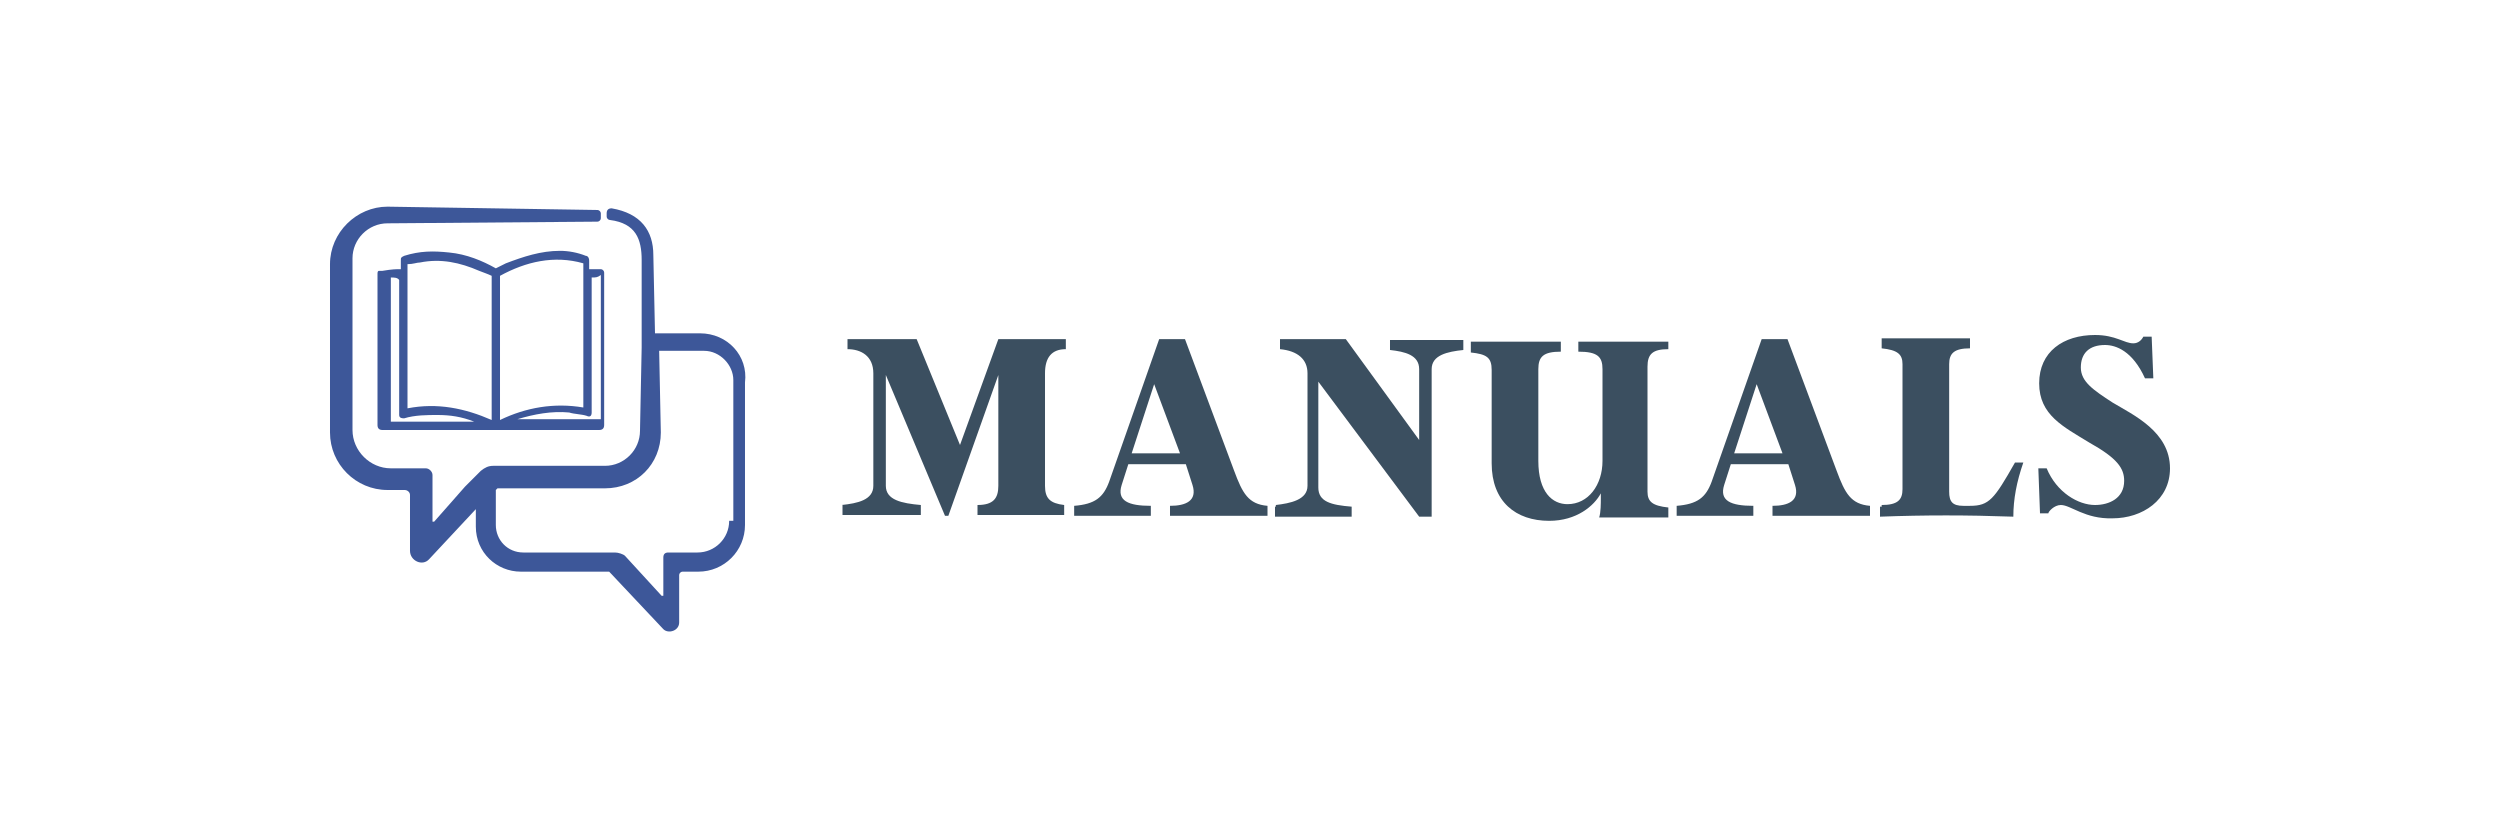
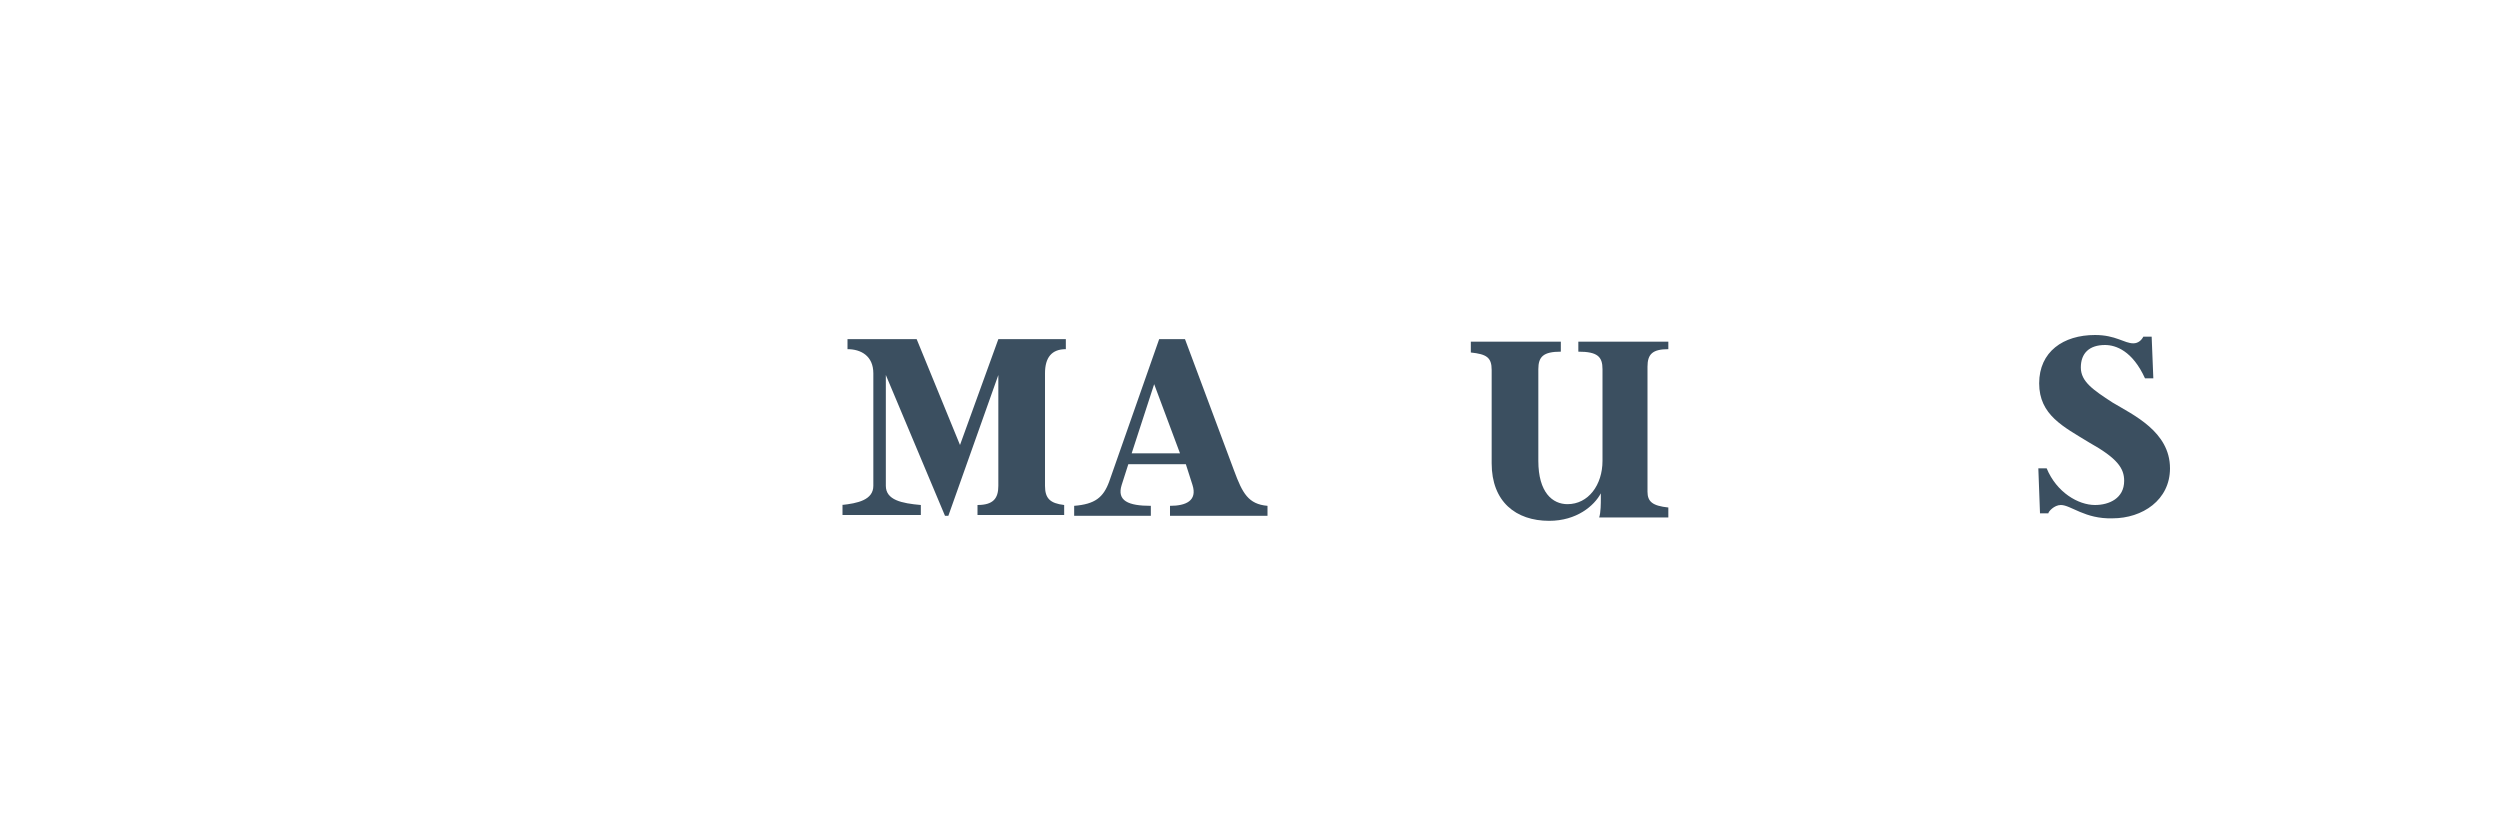
<svg xmlns="http://www.w3.org/2000/svg" version="1.1" viewBox="0 200 300 100" xml:space="preserve">
  <g fill="#3B4F60">
    <path d="m101 260.6c1.9-0.2 3.8-0.6 3.8-2.3v-13.5c0-2.1-1.5-2.9-3.1-2.9v-1.2h8.3l5.2 12.7 4.6-12.7h8.1v1.2c-1.7 0-2.5 1-2.5 2.9v13.5c0 1.5 0.6 2.1 2.3 2.3v1.2h-10.4v-1.2c1.9 0 2.5-0.8 2.5-2.3v-13.3l-6 16.9h-0.4l-7.1-16.9v13.3c0 1.7 1.9 2.1 4.2 2.3v1.2h-9.4v-1.2z" />
    <path d="m148.1 256.5c1 2.7 1.7 4 4 4.2v1.2h-11.7v-1.2c1.9 0 3.3-0.6 2.7-2.5l-0.8-2.5h-6.9l-0.8 2.5c-0.6 1.9 0.8 2.5 3.5 2.5v1.2h-9.2v-1.2c2.5-0.2 3.5-1 4.2-2.9l6-17.1h3.1l5.9 15.8zm-12.3-2.1h5.8l-3.1-8.3-2.7 8.3z" />
-     <path d="m153.1 260.6c1.7-0.2 3.8-0.6 3.8-2.3v-13.5c0-1.7-1.2-2.7-3.3-2.9v-1.2h7.9l8.8 12.1v-8.5c0-1.7-1.7-2.1-3.5-2.3v-1.2h8.8v1.2c-1.9 0.2-3.8 0.6-3.8 2.3v17.7h-1.5l-12.1-16.2v12.7c0 1.7 1.5 2.1 4 2.3v1.2h-9.2v-1.2h0.1z" />
    <path d="m200.2 241.9c-1.9 0-2.5 0.6-2.5 2.1v15c0 1.2 0.6 1.7 2.5 1.9v1.2h-8.3c0.2-0.6 0.2-1.7 0.2-2.3v-0.6c-0.8 1.5-2.9 3.3-6.2 3.3-4 0-6.9-2.3-6.9-6.9v-11.2c0-1.5-0.6-1.9-2.5-2.1v-1.3h10.8v1.2c-2.1 0-2.7 0.6-2.7 2.1v11c0 3.8 1.7 5.2 3.5 5.2 2.5 0 4.2-2.3 4.2-5.2v-11c0-1.5-0.6-2.1-2.9-2.1v-1.2h10.8v0.9z" />
-     <path d="m220.4 256.5c1 2.7 1.7 4 4 4.2v1.2h-11.7v-1.2c1.9 0 3.3-0.6 2.7-2.5l-0.8-2.5h-6.9l-0.8 2.5c-0.6 1.9 0.8 2.5 3.5 2.5v1.2h-9.2v-1.2c2.5-0.2 3.5-1 4.2-2.9l6-17.1h3.1l5.9 15.8zm-12.3-2.1h5.8l-3.1-8.3-2.7 8.3z" />
-     <path d="m225.8 260.6c1.9 0 2.5-0.6 2.5-1.9v-15c0-1.2-0.6-1.7-2.5-1.9v-1.2h10.6v1.2c-1.9 0-2.5 0.6-2.5 1.9v15.3c0 1.2 0.4 1.7 1.7 1.7h0.8c2.3 0 2.9-0.8 5.4-5.2h1c-0.8 2.3-1.2 4.4-1.2 6.5-5.6-0.2-10.6-0.2-16 0v-1.2h0.2z" />
    <path d="m247.3 260.6c-0.8 0-1.5 0.8-1.5 1h-1l-0.2-5.4h1c1.2 2.9 3.8 4.4 5.8 4.4 1.7 0 3.5-0.8 3.5-2.9 0-1.5-0.8-2.7-4.2-4.6-3.1-1.9-6-3.3-6-7.1s2.9-5.8 6.7-5.8c2.5 0 3.5 1 4.6 1 0.6 0 1-0.4 1.2-0.8h1l0.2 5h-1c-1.5-3.3-3.5-4-4.8-4-1.9 0-2.9 1-2.9 2.7s1.5 2.7 3.8 4.2c2.5 1.5 6.9 3.5 6.9 7.9 0 3.8-3.3 6-6.9 6-3.3 0.1-5-1.6-6.2-1.6z" />
  </g>
-   <path d="m84 240h-5.4l-0.2-9.4c0-2.9-1.5-5-5-5.6-0.4 0-0.6 0.2-0.6 0.6v0.4c0 0.2 0.2 0.4 0.4 0.4 3.1 0.4 3.8 2.3 3.8 4.8v10.5l-0.2 10c0 2.3-1.9 4.2-4.2 4.2h-13.4c-0.6 0-1 0.2-1.5 0.6l-1.9 1.9-3.7 4.2h-0.2v-5.6c0-0.4-0.4-0.8-0.8-0.8h-4.2c-2.5 0-4.6-2.1-4.6-4.6v-20.6c0-2.3 1.9-4.2 4.2-4.2l25.2-0.2c0.2 0 0.4-0.2 0.4-0.4v-0.6c0-0.2-0.2-0.4-0.4-0.4l-25.2-0.4c-3.7 0-6.9 3.1-6.9 6.9v20.2c0 3.8 3.1 6.9 6.9 6.9h2.1c0.2 0 0.6 0.2 0.6 0.6v6.7c0 1.2 1.5 1.9 2.3 1l5.6-6v2.1c0 3.1 2.5 5.4 5.4 5.4h10.6l6.5 6.9c0.6 0.6 1.9 0.2 1.9-0.8v-5.7c0-0.2 0.2-0.4 0.4-0.4h1.9c3.1 0 5.6-2.5 5.6-5.6v-17.1c0.4-3.2-2.1-5.9-5.4-5.9zm3.5 22.5c0 2.1-1.7 3.8-3.8 3.8h-3.5c-0.4 0-0.6 0.2-0.6 0.6v4.6h-0.2l-4.4-4.8c-0.2-0.2-0.8-0.4-1.2-0.4h-11c-1.9 0-3.3-1.5-3.3-3.3v-4.2l0.2-0.2h12.9c3.8 0 6.7-2.9 6.7-6.7l-0.2-9.8h5.4c1.9 0 3.5 1.7 3.5 3.5v16.9h-0.5zm-39.4-30.2v-1c0-0.4 0-0.4 0.4-0.6 1.9-0.6 3.5-0.6 5.4-0.4 2.1 0.2 4 1 5.6 1.9l1.2-0.6c2.1-0.8 4.2-1.5 6.5-1.5 1 0 2.1 0.2 3.1 0.6 0.2 0 0.4 0.2 0.4 0.6v0.8 0.2h1 0.4c0.2 0 0.4 0.2 0.4 0.4v0.2 18.1c0 0.4-0.2 0.6-0.6 0.6h-26c-0.4 0-0.6-0.2-0.6-0.6v-18.1c0-0.2 0-0.4 0.2-0.4h0.4c1.2-0.2 1.6-0.2 2.2-0.2zm11.9 18.1c3.1-1.5 6.5-2.1 10-1.5v-17.3c-3.5-1-6.9-0.2-10 1.5v17.3zm-1 0v-17.3c-0.4-0.2-1-0.4-1.5-0.6-2.3-1-4.6-1.5-7.1-1-0.4 0-0.8 0.2-1.5 0.2v17.3c3.6-0.7 6.9 0 10.1 1.4zm-12.1-17.1v17.3h10.2-0.2c-1.5-0.6-2.9-0.8-4.4-0.8-1.2 0-2.7 0-4 0.4-0.2 0-0.6 0-0.6-0.4v-0.2-15.8-0.2c-0.2-0.3-0.6-0.3-1-0.3zm24.1 0v0.2 15.8 0.2c0 0.4-0.2 0.6-0.6 0.4-0.6-0.2-1.5-0.2-2.1-0.4-2.1-0.2-4.2 0.2-6.2 0.8h-0.2 10.2v-17.3c-0.4 0.3-0.6 0.3-1.1 0.3z" fill="#3D5799" />
</svg>